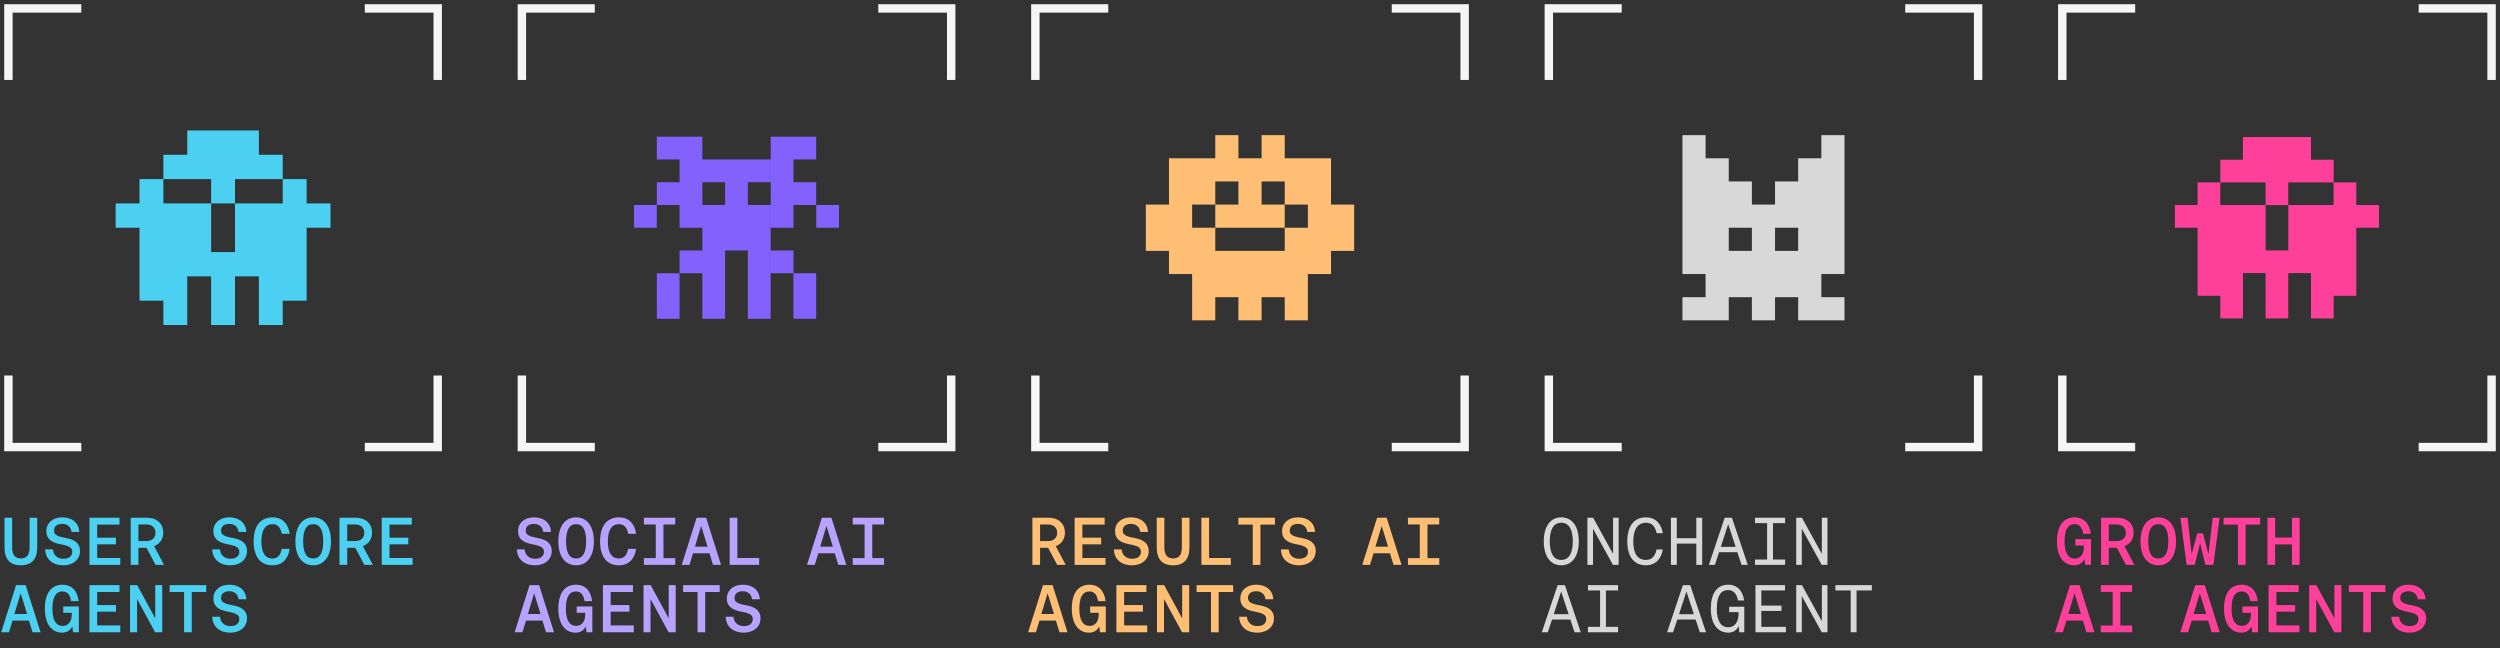
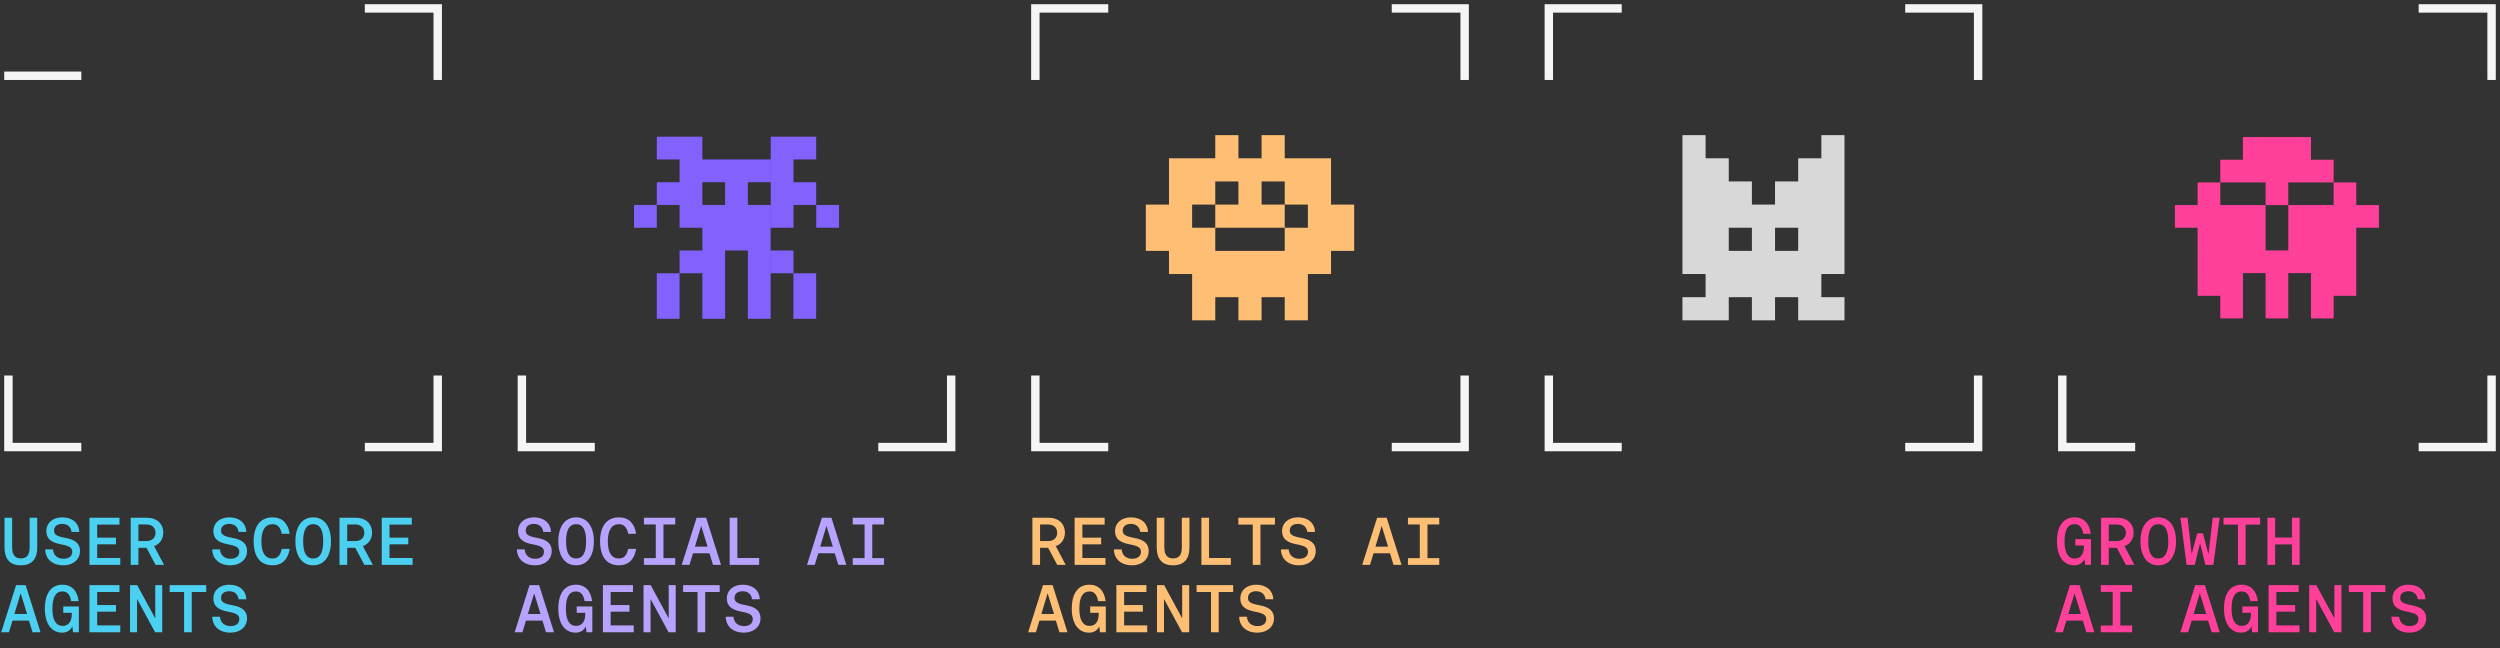
<svg xmlns="http://www.w3.org/2000/svg" width="297" height="77" viewBox="0 0 297 77" fill="none">
  <rect x="0" y="0" width="297" height="77" fill="#333333" stroke="none" />
-   <path d="M1 9V1H9.16" stroke="#F5F5F5" stroke-linecap="square" />
+   <path d="M1 9H9.16" stroke="#F5F5F5" stroke-linecap="square" />
  <path d="M43.84 1L52 1L52 9" stroke="#F5F5F5" stroke-linecap="square" />
-   <path fill-rule="evenodd" clip-rule="evenodd" d="M25.082 15.499H22.247V18.388V18.388V21.277H25.082V24.166H27.917V21.277V21.277V18.388V18.388V15.499H25.082H25.082ZM19.41 18.388H22.245V21.277H19.411V24.166H16.575V21.277H19.41V18.388ZM13.74 24.166H16.575H16.575H19.41H19.411H22.245V27.055V27.055V29.944V29.944V32.832V32.833V35.721H19.411H19.41H16.575V32.833V32.832V29.944V29.944V27.055H13.74V24.166ZM30.753 24.166H27.918V27.055V27.055V29.944V29.944V32.833H30.753V35.721H33.588V32.833V32.832V29.944V29.944V27.055V27.055V24.166H30.753H30.753ZM27.917 29.944H25.082V27.055V27.055V24.166H22.247V27.055V27.055V29.944V29.944V32.833H25.082V35.721H27.917V32.833V32.832V29.944ZM27.917 35.722H25.082V38.611H27.917V35.722ZM22.245 35.722H19.41V38.611H22.245V35.722ZM33.588 35.722H30.753V38.611H33.588V35.722ZM33.589 29.944V27.055V27.055V24.166H36.424V27.055V27.055V29.944V29.944V32.832V32.833V35.721H33.589V32.833V32.832V29.944V29.944ZM36.425 24.166H39.26V27.055H36.425V24.166ZM27.918 15.499H30.753V18.388H33.588V21.277H30.753H30.753H27.918V18.388V18.388V15.499ZM36.424 21.277H33.589V24.166H36.424V21.277Z" fill="#4CD0F1" />
  <path d="M52 45.11L52 53.11L43.84 53.11" stroke="#F5F5F5" stroke-linecap="square" />
  <path d="M9.16 53.11L1 53.11L1 45.11" stroke="#F5F5F5" stroke-linecap="square" />
  <path d="M2.472 67.158C1.184 67.158 0.536 66.43 0.536 65.022V61.51H1.44V65.022C1.44 65.918 1.792 66.342 2.472 66.342C3.168 66.342 3.52 65.934 3.52 65.022V61.51H4.424V65.022C4.424 66.43 3.768 67.158 2.472 67.158ZM7.529 67.158C6.241 67.158 5.401 66.43 5.369 65.27H6.289C6.345 65.958 6.825 66.382 7.537 66.382C8.185 66.382 8.585 66.07 8.585 65.558C8.585 65.07 8.281 64.862 7.217 64.662C6.025 64.438 5.505 63.966 5.505 63.102C5.505 62.126 6.273 61.462 7.393 61.462C8.585 61.462 9.377 62.134 9.417 63.19H8.497C8.433 62.598 8.009 62.238 7.393 62.238C6.785 62.238 6.417 62.534 6.417 63.03C6.417 63.502 6.721 63.71 7.769 63.902C8.961 64.11 9.505 64.606 9.505 65.454C9.505 66.462 8.697 67.158 7.529 67.158ZM10.626 67.11V61.51H14.194V62.326H11.546V63.878H13.778V64.67H11.546V66.294H14.29V67.11H10.626ZM15.531 67.11V61.51H17.499C18.635 61.51 19.395 62.206 19.395 63.294C19.395 64.046 18.971 64.646 18.307 64.878L19.491 67.11H18.483L17.403 65.078H16.443V67.11H15.531ZM16.443 64.278H17.411C18.059 64.278 18.475 63.894 18.475 63.294C18.475 62.694 18.059 62.31 17.411 62.31H16.443V64.278ZM27.373 67.158C26.085 67.158 25.245 66.43 25.213 65.27H26.133C26.189 65.958 26.669 66.382 27.381 66.382C28.029 66.382 28.429 66.07 28.429 65.558C28.429 65.07 28.125 64.862 27.061 64.662C25.869 64.438 25.349 63.966 25.349 63.102C25.349 62.126 26.117 61.462 27.237 61.462C28.429 61.462 29.221 62.134 29.261 63.19H28.341C28.277 62.598 27.853 62.238 27.237 62.238C26.629 62.238 26.261 62.534 26.261 63.03C26.261 63.502 26.565 63.71 27.613 63.902C28.805 64.11 29.349 64.606 29.349 65.454C29.349 66.462 28.541 67.158 27.373 67.158ZM32.374 67.158C30.934 67.158 30.134 66.142 30.134 64.31C30.134 62.47 30.942 61.462 32.406 61.462C33.502 61.462 34.238 62.166 34.414 63.414H33.478C33.318 62.638 32.966 62.27 32.39 62.27C31.518 62.27 31.054 62.974 31.054 64.31C31.054 65.662 31.502 66.35 32.374 66.35C32.974 66.35 33.31 65.99 33.47 65.206H34.414C34.23 66.454 33.502 67.158 32.374 67.158ZM37.207 67.158C35.895 67.158 35.095 66.078 35.095 64.31C35.095 62.542 35.895 61.462 37.207 61.462C38.519 61.462 39.319 62.542 39.319 64.31C39.319 66.078 38.519 67.158 37.207 67.158ZM37.207 66.35C38.007 66.35 38.399 65.67 38.399 64.31C38.399 62.95 38.007 62.27 37.207 62.27C36.407 62.27 36.015 62.942 36.015 64.31C36.015 65.678 36.407 66.35 37.207 66.35ZM40.336 67.11V61.51H42.303C43.44 61.51 44.2 62.206 44.2 63.294C44.2 64.046 43.776 64.646 43.111 64.878L44.295 67.11H43.288L42.208 65.078H41.248V67.11H40.336ZM41.248 64.278H42.215C42.864 64.278 43.279 63.894 43.279 63.294C43.279 62.694 42.864 62.31 42.215 62.31H41.248V64.278ZM45.352 67.11V61.51H48.92V62.326H46.272V63.878H48.504V64.67H46.272V66.294H49.016V67.11H45.352ZM0.144 75.11L1.912 69.51H3.048L4.816 75.11H3.864L3.44 73.726H1.488L1.064 75.11H0.144ZM1.712 72.942H3.216L2.456 70.478L1.712 72.942ZM7.377 75.158C6.105 75.158 5.329 74.078 5.329 72.31C5.329 70.494 6.073 69.462 7.441 69.462C8.449 69.462 9.177 70.102 9.345 71.414H8.449C8.321 70.606 7.961 70.262 7.425 70.262C6.617 70.262 6.225 70.958 6.225 72.31C6.225 73.662 6.641 74.358 7.457 74.358C8.121 74.358 8.529 73.838 8.529 72.974V72.798H7.513V72.046H9.369V75.11H8.673L8.601 74.414C8.329 74.918 7.937 75.158 7.377 75.158ZM10.626 75.11V69.51H14.194V70.326H11.546V71.878H13.778V72.67H11.546V74.294H14.29V75.11H10.626ZM15.451 75.11V69.51H16.299L18.443 73.462V69.51H19.275V75.11H18.427L16.283 71.158V75.11H15.451ZM21.868 75.11V70.326H20.156V69.51H24.5V70.326H22.78V75.11H21.868ZM27.373 75.158C26.085 75.158 25.245 74.43 25.213 73.27H26.133C26.189 73.958 26.669 74.382 27.381 74.382C28.029 74.382 28.429 74.07 28.429 73.558C28.429 73.07 28.125 72.862 27.061 72.662C25.869 72.438 25.349 71.966 25.349 71.102C25.349 70.126 26.117 69.462 27.237 69.462C28.429 69.462 29.221 70.134 29.261 71.19H28.341C28.277 70.598 27.853 70.238 27.237 70.238C26.629 70.238 26.261 70.534 26.261 71.03C26.261 71.502 26.565 71.71 27.613 71.902C28.805 72.11 29.349 72.606 29.349 73.454C29.349 74.462 28.541 75.158 27.373 75.158Z" fill="#4CD0F1" />
-   <path d="M62 9V1H70.16" stroke="#F5F5F5" stroke-linecap="square" />
-   <path d="M104.84 1L113 1L113 9" stroke="#F5F5F5" stroke-linecap="square" />
  <path fill-rule="evenodd" clip-rule="evenodd" d="M80.733 16.237H78.029V18.942H80.733V21.646H78.029V24.35H75.324V27.055H78.029V24.351H80.733V27.055H83.438V29.759H80.733V32.464H78.029V35.168V35.169V37.873H80.734V35.169V35.168V32.464H83.438V35.168V35.169V37.873H86.143V35.169V35.168V32.464V32.464V29.76H88.847V32.464V32.464V35.168V35.169V37.873H91.552V35.169V35.168V32.464V32.464V29.76V29.759V27.055V27.055V24.35H88.847V21.646H91.552V18.941H88.847H88.847H86.143H86.142H83.439V16.237H80.734H80.733ZM86.142 21.646H83.439V24.35H86.142V21.646ZM91.562 29.759H94.267V32.464H96.961V35.168V35.169V37.873H94.256V35.169V35.168V32.464H91.562V29.759ZM94.267 27.055V24.351H96.961V21.646H94.267V18.942H96.961V16.237H94.267H94.256H91.562V18.941V18.942V21.646V21.646V24.35V24.351V27.055H94.267ZM96.971 24.35H99.676V27.055H96.971V24.35Z" fill="#8261FD" />
  <path d="M113 45.11L113 53.11L104.84 53.11" stroke="#F5F5F5" stroke-linecap="square" />
  <path d="M70.16 53.11L62 53.11L62 45.11" stroke="#F5F5F5" stroke-linecap="square" />
  <path d="M63.568 67.158C62.28 67.158 61.44 66.43 61.408 65.27H62.328C62.384 65.958 62.864 66.382 63.576 66.382C64.224 66.382 64.624 66.07 64.624 65.558C64.624 65.07 64.32 64.862 63.256 64.662C62.064 64.438 61.544 63.966 61.544 63.102C61.544 62.126 62.312 61.462 63.432 61.462C64.624 61.462 65.416 62.134 65.456 63.19H64.536C64.472 62.598 64.048 62.238 63.432 62.238C62.824 62.238 62.456 62.534 62.456 63.03C62.456 63.502 62.76 63.71 63.808 63.902C65 64.11 65.544 64.606 65.544 65.454C65.544 66.462 64.736 67.158 63.568 67.158ZM68.441 67.158C67.129 67.158 66.329 66.078 66.329 64.31C66.329 62.542 67.129 61.462 68.441 61.462C69.753 61.462 70.553 62.542 70.553 64.31C70.553 66.078 69.753 67.158 68.441 67.158ZM68.441 66.35C69.241 66.35 69.633 65.67 69.633 64.31C69.633 62.95 69.241 62.27 68.441 62.27C67.641 62.27 67.249 62.942 67.249 64.31C67.249 65.678 67.641 66.35 68.441 66.35ZM73.53 67.158C72.09 67.158 71.29 66.142 71.29 64.31C71.29 62.47 72.098 61.462 73.562 61.462C74.658 61.462 75.394 62.166 75.57 63.414H74.634C74.474 62.638 74.122 62.27 73.546 62.27C72.674 62.27 72.21 62.974 72.21 64.31C72.21 65.662 72.658 66.35 73.53 66.35C74.13 66.35 74.466 65.99 74.626 65.206H75.57C75.386 66.454 74.658 67.158 73.53 67.158ZM76.499 67.11V66.31H77.907V62.31H76.499V61.51H80.219V62.31H78.819V66.31H80.219V67.11H76.499ZM80.988 67.11L82.756 61.51H83.892L85.66 67.11H84.708L84.284 65.726H82.332L81.908 67.11H80.988ZM82.556 64.942H84.06L83.3 62.478L82.556 64.942ZM86.685 67.11V61.51H87.597V66.294H90.189V67.11H86.685ZM95.871 67.11L97.639 61.51H98.775L100.543 67.11H99.591L99.167 65.726H97.215L96.791 67.11H95.871ZM97.439 64.942H98.943L98.183 62.478L97.439 64.942ZM101.304 67.11V66.31H102.712V62.31H101.304V61.51H105.024V62.31H103.624V66.31H105.024V67.11H101.304ZM61.144 75.11L62.912 69.51H64.048L65.816 75.11H64.864L64.44 73.726H62.488L62.064 75.11H61.144ZM62.712 72.942H64.216L63.456 70.478L62.712 72.942ZM68.377 75.158C67.105 75.158 66.329 74.078 66.329 72.31C66.329 70.494 67.073 69.462 68.441 69.462C69.449 69.462 70.177 70.102 70.345 71.414H69.449C69.321 70.606 68.961 70.262 68.425 70.262C67.617 70.262 67.225 70.958 67.225 72.31C67.225 73.662 67.641 74.358 68.457 74.358C69.121 74.358 69.529 73.838 69.529 72.974V72.798H68.513V72.046H70.369V75.11H69.673L69.601 74.414C69.329 74.918 68.937 75.158 68.377 75.158ZM71.626 75.11V69.51H75.194V70.326H72.546V71.878H74.778V72.67H72.546V74.294H75.29V75.11H71.626ZM76.451 75.11V69.51H77.299L79.443 73.462V69.51H80.275V75.11H79.427L77.283 71.158V75.11H76.451ZM82.868 75.11V70.326H81.156V69.51H85.5V70.326H83.78V75.11H82.868ZM88.373 75.158C87.085 75.158 86.245 74.43 86.213 73.27H87.133C87.189 73.958 87.669 74.382 88.381 74.382C89.029 74.382 89.429 74.07 89.429 73.558C89.429 73.07 89.125 72.862 88.061 72.662C86.869 72.438 86.349 71.966 86.349 71.102C86.349 70.126 87.117 69.462 88.237 69.462C89.429 69.462 90.221 70.134 90.261 71.19H89.341C89.277 70.598 88.853 70.238 88.237 70.238C87.629 70.238 87.261 70.534 87.261 71.03C87.261 71.502 87.565 71.71 88.613 71.902C89.805 72.11 90.349 72.606 90.349 73.454C90.349 74.462 89.541 75.158 88.373 75.158Z" fill="#B7A3FF" />
  <path d="M123 9V1H131.16" stroke="#F5F5F5" stroke-linecap="square" />
  <path d="M165.84 1L174 1L174 9" stroke="#F5F5F5" stroke-linecap="square" />
  <path fill-rule="evenodd" clip-rule="evenodd" d="M147.125 16.055H144.375V18.805H141.625H138.875V21.555V24.305H136.125V27.055V29.805H138.875V32.555H141.625V35.305V38.055H144.375V35.305H147.125V38.055H149.875V35.305H152.625V38.055H155.375V35.305V32.555H158.125V29.805H160.875V27.055V24.305H158.125V21.555V18.805H155.375H152.625V16.055H149.875V18.805H147.125V16.055ZM147.125 29.805H144.375V27.055H147.125H149.875H152.625V29.805H149.875H147.125ZM152.625 24.305H155.375V27.055H152.625V24.305ZM152.625 24.305H149.875V21.555H152.625V24.305ZM144.375 24.305V27.055H141.625V24.305H144.375ZM144.375 24.305H147.125V21.555H144.375V24.305Z" fill="#FEBF74" />
  <path d="M174 45.11L174 53.11L165.84 53.11" stroke="#F5F5F5" stroke-linecap="square" />
  <path d="M131.16 53.11L123 53.11L123 45.11" stroke="#F5F5F5" stroke-linecap="square" />
  <path d="M122.648 67.11V61.51H124.616C125.752 61.51 126.512 62.206 126.512 63.294C126.512 64.046 126.088 64.646 125.424 64.878L126.608 67.11H125.6L124.52 65.078H123.56V67.11H122.648ZM123.56 64.278H124.528C125.176 64.278 125.592 63.894 125.592 63.294C125.592 62.694 125.176 62.31 124.528 62.31H123.56V64.278ZM127.665 67.11V61.51H131.233V62.326H128.585V63.878H130.817V64.67H128.585V66.294H131.329V67.11H127.665ZM134.49 67.158C133.202 67.158 132.362 66.43 132.33 65.27H133.25C133.306 65.958 133.786 66.382 134.498 66.382C135.146 66.382 135.546 66.07 135.546 65.558C135.546 65.07 135.242 64.862 134.178 64.662C132.986 64.438 132.466 63.966 132.466 63.102C132.466 62.126 133.234 61.462 134.354 61.462C135.546 61.462 136.338 62.134 136.378 63.19H135.458C135.394 62.598 134.97 62.238 134.354 62.238C133.746 62.238 133.378 62.534 133.378 63.03C133.378 63.502 133.682 63.71 134.73 63.902C135.922 64.11 136.466 64.606 136.466 65.454C136.466 66.462 135.658 67.158 134.49 67.158ZM139.355 67.158C138.067 67.158 137.419 66.43 137.419 65.022V61.51H138.323V65.022C138.323 65.918 138.675 66.342 139.355 66.342C140.051 66.342 140.403 65.934 140.403 65.022V61.51H141.307V65.022C141.307 66.43 140.651 67.158 139.355 67.158ZM142.724 67.11V61.51H143.636V66.294H146.228V67.11H142.724ZM148.829 67.11V62.326H147.117V61.51H151.461V62.326H149.741V67.11H148.829ZM154.334 67.158C153.046 67.158 152.206 66.43 152.174 65.27H153.094C153.15 65.958 153.63 66.382 154.342 66.382C154.99 66.382 155.39 66.07 155.39 65.558C155.39 65.07 155.086 64.862 154.022 64.662C152.83 64.438 152.31 63.966 152.31 63.102C152.31 62.126 153.078 61.462 154.198 61.462C155.39 61.462 156.182 62.134 156.222 63.19H155.302C155.238 62.598 154.814 62.238 154.198 62.238C153.59 62.238 153.222 62.534 153.222 63.03C153.222 63.502 153.526 63.71 154.574 63.902C155.766 64.11 156.31 64.606 156.31 65.454C156.31 66.462 155.502 67.158 154.334 67.158ZM161.832 67.11L163.6 61.51H164.736L166.504 67.11H165.552L165.128 65.726H163.176L162.752 67.11H161.832ZM163.4 64.942H164.904L164.144 62.478L163.4 64.942ZM167.264 67.11V66.31H168.672V62.31H167.264V61.51H170.984V62.31H169.584V66.31H170.984V67.11H167.264ZM122.144 75.11L123.912 69.51H125.048L126.816 75.11H125.864L125.44 73.726H123.488L123.064 75.11H122.144ZM123.712 72.942H125.216L124.456 70.478L123.712 72.942ZM129.377 75.158C128.105 75.158 127.329 74.078 127.329 72.31C127.329 70.494 128.073 69.462 129.441 69.462C130.449 69.462 131.177 70.102 131.345 71.414H130.449C130.321 70.606 129.961 70.262 129.425 70.262C128.617 70.262 128.225 70.958 128.225 72.31C128.225 73.662 128.641 74.358 129.457 74.358C130.121 74.358 130.529 73.838 130.529 72.974V72.798H129.513V72.046H131.369V75.11H130.673L130.601 74.414C130.329 74.918 129.937 75.158 129.377 75.158ZM132.626 75.11V69.51H136.194V70.326H133.546V71.878H135.778V72.67H133.546V74.294H136.29V75.11H132.626ZM137.451 75.11V69.51H138.299L140.443 73.462V69.51H141.275V75.11H140.427L138.283 71.158V75.11H137.451ZM143.868 75.11V70.326H142.156V69.51H146.5V70.326H144.78V75.11H143.868ZM149.373 75.158C148.085 75.158 147.245 74.43 147.213 73.27H148.133C148.189 73.958 148.669 74.382 149.381 74.382C150.029 74.382 150.429 74.07 150.429 73.558C150.429 73.07 150.125 72.862 149.061 72.662C147.869 72.438 147.349 71.966 147.349 71.102C147.349 70.126 148.117 69.462 149.237 69.462C150.429 69.462 151.221 70.134 151.261 71.19H150.341C150.277 70.598 149.853 70.238 149.237 70.238C148.629 70.238 148.261 70.534 148.261 71.03C148.261 71.502 148.565 71.71 149.613 71.902C150.805 72.11 151.349 72.606 151.349 73.454C151.349 74.462 150.541 75.158 149.373 75.158Z" fill="#FEBF74" />
  <path d="M184 9V1H192.16" stroke="#F5F5F5" stroke-linecap="square" />
  <path d="M226.84 1L235 1L235 9" stroke="#F5F5F5" stroke-linecap="square" />
  <path fill-rule="evenodd" clip-rule="evenodd" d="M199.875 16.055H202.625V18.805H205.375V21.555H208.125V24.305H210.875V21.555H213.625V18.805H216.375V16.055H219.125V18.805V21.555V24.305V27.055V29.805V32.555H216.375V35.305H219.125V38.055H216.375H213.625V35.305H210.875V38.055H208.125V35.305H205.375V38.055H202.625H199.875V35.305H202.625V32.555H199.875V29.805V27.055V24.305V21.555V18.805V16.055ZM210.875 29.805H213.625V27.055H210.875V29.805ZM205.375 29.805H208.125V27.055H205.375V29.805Z" fill="#D8D8D8" />
  <path d="M235 45.11L235 53.11L226.84 53.11" stroke="#F5F5F5" stroke-linecap="square" />
  <path d="M192.16 53.11L184 53.11L184 45.11" stroke="#F5F5F5" stroke-linecap="square" />
-   <path d="M185.48 67.158C184.192 67.158 183.4 66.086 183.4 64.31C183.4 62.534 184.192 61.462 185.48 61.462C186.768 61.462 187.56 62.534 187.56 64.31C187.56 66.086 186.768 67.158 185.48 67.158ZM185.48 66.518C186.376 66.518 186.848 65.75 186.848 64.31C186.848 62.87 186.376 62.102 185.48 62.102C184.584 62.102 184.112 62.862 184.112 64.31C184.112 65.758 184.584 66.518 185.48 66.518ZM188.585 67.11V61.51H189.265L191.633 65.806V61.51H192.297V67.11H191.617L189.249 62.806V67.11H188.585ZM195.538 67.158C194.122 67.158 193.322 66.134 193.322 64.31C193.322 62.478 194.122 61.462 195.562 61.462C196.618 61.462 197.33 62.134 197.546 63.342H196.81C196.626 62.502 196.218 62.102 195.562 62.102C194.57 62.102 194.034 62.878 194.034 64.31C194.034 65.766 194.546 66.518 195.538 66.518C196.21 66.518 196.61 66.126 196.802 65.278H197.538C197.322 66.494 196.618 67.158 195.538 67.158ZM198.507 67.11V61.51H199.203V63.942H201.523V61.51H202.219V67.11H201.523V64.582H199.203V67.11H198.507ZM203.012 67.11L204.892 61.51H205.756L207.636 67.11H206.9L206.396 65.598H204.228L203.724 67.11H203.012ZM204.428 64.966H206.196L205.308 62.27L204.428 64.966ZM208.493 67.11V66.47H209.933V62.15H208.493V61.51H212.069V62.15H210.629V66.47H212.069V67.11H208.493ZM213.39 67.11V61.51H214.07L216.438 65.806V61.51H217.102V67.11H216.422L214.054 62.806V67.11H213.39ZM183.168 75.11L185.048 69.51H185.912L187.792 75.11H187.056L186.552 73.598H184.384L183.88 75.11H183.168ZM184.584 72.966H186.352L185.464 70.27L184.584 72.966ZM188.649 75.11V74.47H190.089V70.15H188.649V69.51H192.225V70.15H190.785V74.47H192.225V75.11H188.649ZM198.051 75.11L199.931 69.51H200.795L202.675 75.11H201.939L201.435 73.598H199.267L198.763 75.11H198.051ZM199.467 72.966H201.235L200.347 70.27L199.467 72.966ZM205.316 75.158C204.028 75.158 203.244 74.086 203.244 72.31C203.244 70.502 203.972 69.462 205.316 69.462C206.284 69.462 206.996 70.03 207.204 71.334H206.468C206.316 70.47 205.892 70.102 205.3 70.102C204.396 70.102 203.956 70.862 203.956 72.31C203.956 73.758 204.428 74.518 205.324 74.518C206.076 74.518 206.54 73.902 206.54 72.91V72.718H205.42V72.078H207.22V75.11H206.62L206.572 74.374C206.316 74.886 205.892 75.158 205.316 75.158ZM208.549 75.11V69.51H212.061V70.15H209.245V71.942H211.637V72.582H209.245V74.47H212.165V75.11H208.549ZM213.39 75.11V69.51H214.07L216.438 73.806V69.51H217.102V75.11H216.422L214.054 70.806V75.11H213.39ZM219.863 75.11V70.15H218.047V69.51H222.375V70.15H220.559V75.11H219.863Z" fill="#D8D8D8" />
-   <path d="M245 9V1H253.16" stroke="#F5F5F5" stroke-linecap="square" />
  <path d="M287.84 1L296 1L296 9" stroke="#F5F5F5" stroke-linecap="square" />
  <path fill-rule="evenodd" clip-rule="evenodd" d="M269.152 16.282H266.458V18.976H269.152V16.282ZM269.152 18.977H266.464H266.458H263.77V21.671H266.458H266.464H269.152V18.977ZM263.769 21.673H261.075V24.36V24.366V27.054H263.769V24.366V24.36V21.673ZM258.38 24.36H261.073V27.054H258.38V24.36ZM261.075 27.056H263.769V29.749H261.075V27.056ZM274.542 27.056H271.849V29.749H274.542V27.056ZM261.075 29.751H263.769V32.444H261.075V29.751ZM263.769 32.446H261.075V35.14H263.769V32.446ZM271.849 29.751H274.542V32.444H271.849V29.751ZM266.458 24.36H263.77V27.054H266.458H266.464H269.152V24.36H266.464H266.458ZM263.77 27.056H266.458H266.464H269.152V29.749H266.464H266.458H263.77V27.056ZM277.232 27.056H274.544V29.749H277.232H277.237H279.925V27.056H277.237H277.232ZM263.77 29.751H266.458H266.464H269.152V32.444H266.464H266.458H263.77V29.751ZM277.232 29.751H274.544V32.444H277.232H277.237H279.925V29.751H277.237H277.232ZM269.153 32.446H271.847V35.134V35.14V37.828H269.153V35.14V35.134V32.446ZM263.77 32.446H266.464V35.134V35.14V37.828H263.77V35.14V35.134V32.446ZM274.544 32.446H277.232H277.237H279.925V35.14H277.237V37.828H274.544V35.14V35.134V32.446ZM269.153 29.751H271.847V32.444H269.153V29.751ZM274.542 24.36H271.849V27.054H274.542V24.36ZM274.544 24.36H277.232V21.673H279.925V24.36V24.366V27.054H277.237H277.232H274.544V24.36ZM279.927 24.36H282.62V27.054H279.927V24.36ZM271.847 16.282H269.153V18.976H271.847V16.282ZM269.153 18.977H271.847V21.671H269.153V18.977ZM271.847 21.673H269.153V24.366H271.847V21.673ZM271.849 16.282H274.542V18.976H271.849V16.282ZM274.542 18.977H271.849V21.671H274.542V18.977ZM274.544 18.977H277.237V21.671H274.544V18.977Z" fill="#FF409B" />
  <path d="M296 45.11L296 53.11L287.84 53.11" stroke="#F5F5F5" stroke-linecap="square" />
  <path d="M253.16 53.11L245 53.11L245 45.11" stroke="#F5F5F5" stroke-linecap="square" />
  <path d="M246.416 67.158C245.144 67.158 244.368 66.078 244.368 64.31C244.368 62.494 245.112 61.462 246.48 61.462C247.488 61.462 248.216 62.102 248.384 63.414H247.488C247.36 62.606 247 62.262 246.464 62.262C245.656 62.262 245.264 62.958 245.264 64.31C245.264 65.662 245.68 66.358 246.496 66.358C247.16 66.358 247.568 65.838 247.568 64.974V64.798H246.552V64.046H248.408V67.11H247.712L247.64 66.414C247.368 66.918 246.976 67.158 246.416 67.158ZM249.609 67.11V61.51H251.577C252.713 61.51 253.473 62.206 253.473 63.294C253.473 64.046 253.049 64.646 252.385 64.878L253.569 67.11H252.561L251.481 65.078H250.521V67.11H249.609ZM250.521 64.278H251.489C252.137 64.278 252.553 63.894 252.553 63.294C252.553 62.694 252.137 62.31 251.489 62.31H250.521V64.278ZM256.402 67.158C255.09 67.158 254.29 66.078 254.29 64.31C254.29 62.542 255.09 61.462 256.402 61.462C257.714 61.462 258.514 62.542 258.514 64.31C258.514 66.078 257.714 67.158 256.402 67.158ZM256.402 66.35C257.202 66.35 257.594 65.67 257.594 64.31C257.594 62.95 257.202 62.27 256.402 62.27C255.602 62.27 255.21 62.942 255.21 64.31C255.21 65.678 255.602 66.35 256.402 66.35ZM259.771 67.11L259.035 61.51H259.883L260.371 65.846L261.035 63.358H261.715L262.363 65.846L262.875 61.51H263.691L262.947 67.11H262.003L261.371 64.534L260.731 67.11H259.771ZM265.868 67.11V62.326H264.156V61.51H268.5V62.326H266.78V67.11H265.868ZM269.373 67.11V61.51H270.285V63.862H272.285V61.51H273.197V67.11H272.285V64.678H270.285V67.11H269.373ZM244.144 75.11L245.912 69.51H247.048L248.816 75.11H247.864L247.44 73.726H245.488L245.064 75.11H244.144ZM245.712 72.942H247.216L246.456 70.478L245.712 72.942ZM249.577 75.11V74.31H250.985V70.31H249.577V69.51H253.297V70.31H251.897V74.31H253.297V75.11H249.577ZM259.027 75.11L260.795 69.51H261.931L263.699 75.11H262.747L262.323 73.726H260.371L259.947 75.11H259.027ZM260.595 72.942H262.099L261.339 70.478L260.595 72.942ZM266.26 75.158C264.988 75.158 264.212 74.078 264.212 72.31C264.212 70.494 264.956 69.462 266.324 69.462C267.332 69.462 268.06 70.102 268.228 71.414H267.332C267.204 70.606 266.844 70.262 266.308 70.262C265.5 70.262 265.108 70.958 265.108 72.31C265.108 73.662 265.524 74.358 266.34 74.358C267.004 74.358 267.412 73.838 267.412 72.974V72.798H266.396V72.046H268.252V75.11H267.556L267.484 74.414C267.212 74.918 266.82 75.158 266.26 75.158ZM269.509 75.11V69.51H273.077V70.326H270.429V71.878H272.661V72.67H270.429V74.294H273.173V75.11H269.509ZM274.334 75.11V69.51H275.182L277.326 73.462V69.51H278.158V75.11H277.31L275.166 71.158V75.11H274.334ZM280.751 75.11V70.326H279.039V69.51H283.383V70.326H281.663V75.11H280.751ZM286.256 75.158C284.968 75.158 284.128 74.43 284.096 73.27H285.016C285.072 73.958 285.552 74.382 286.264 74.382C286.912 74.382 287.312 74.07 287.312 73.558C287.312 73.07 287.008 72.862 285.944 72.662C284.752 72.438 284.232 71.966 284.232 71.102C284.232 70.126 285 69.462 286.12 69.462C287.312 69.462 288.104 70.134 288.144 71.19H287.224C287.16 70.598 286.736 70.238 286.12 70.238C285.512 70.238 285.144 70.534 285.144 71.03C285.144 71.502 285.448 71.71 286.496 71.902C287.688 72.11 288.232 72.606 288.232 73.454C288.232 74.462 287.424 75.158 286.256 75.158Z" fill="#FF409B" />
</svg>